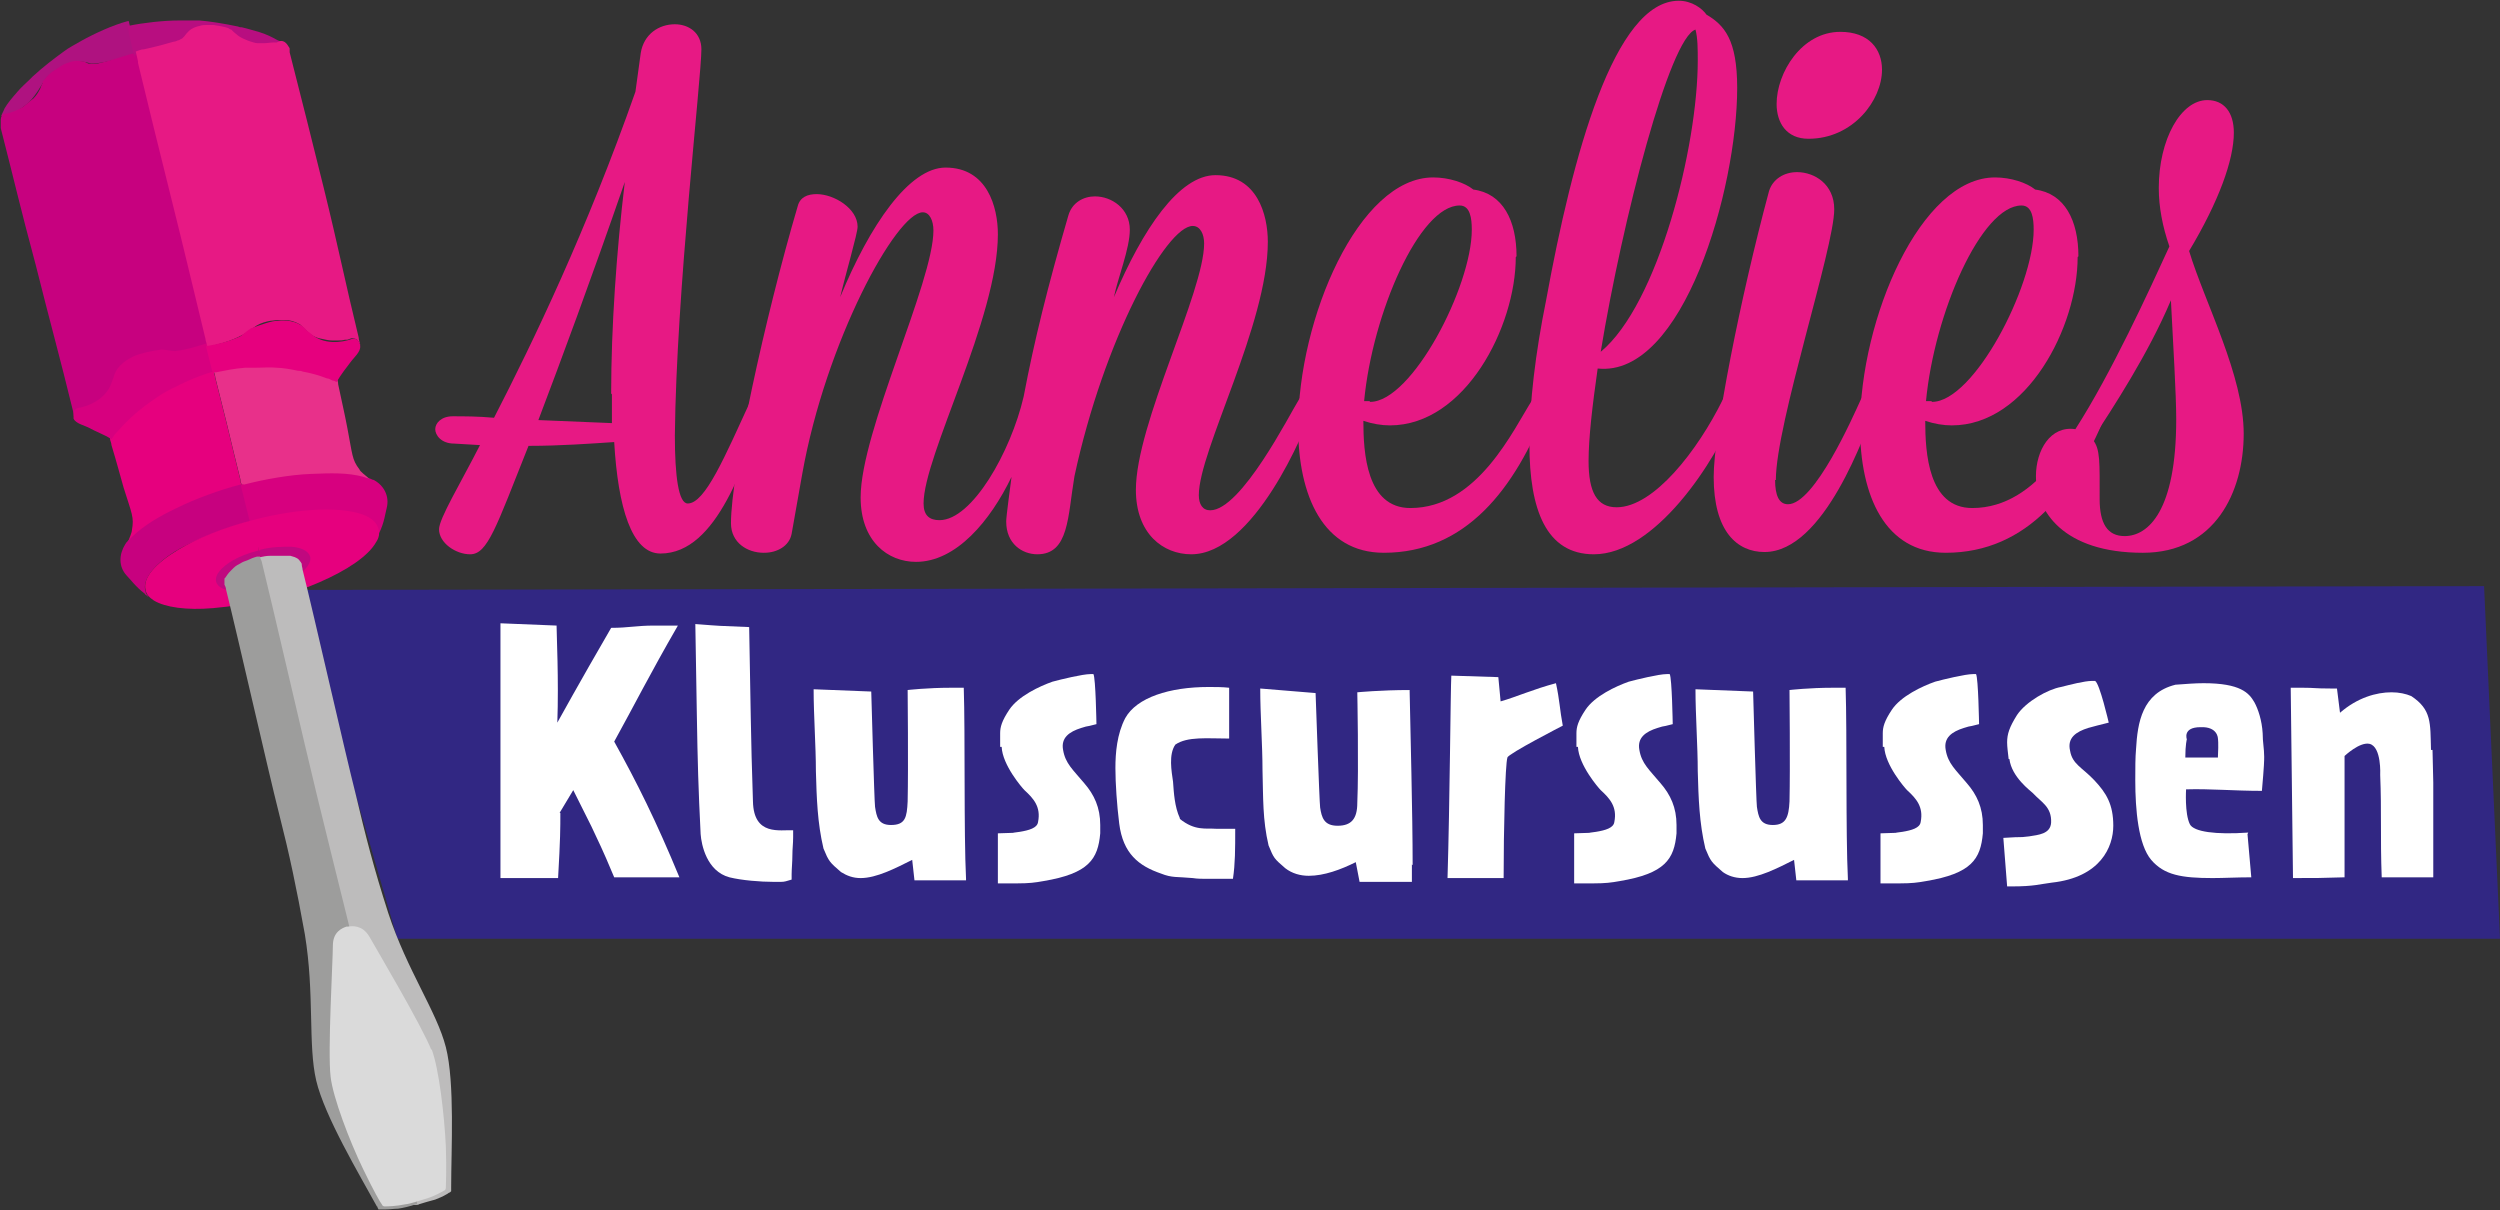
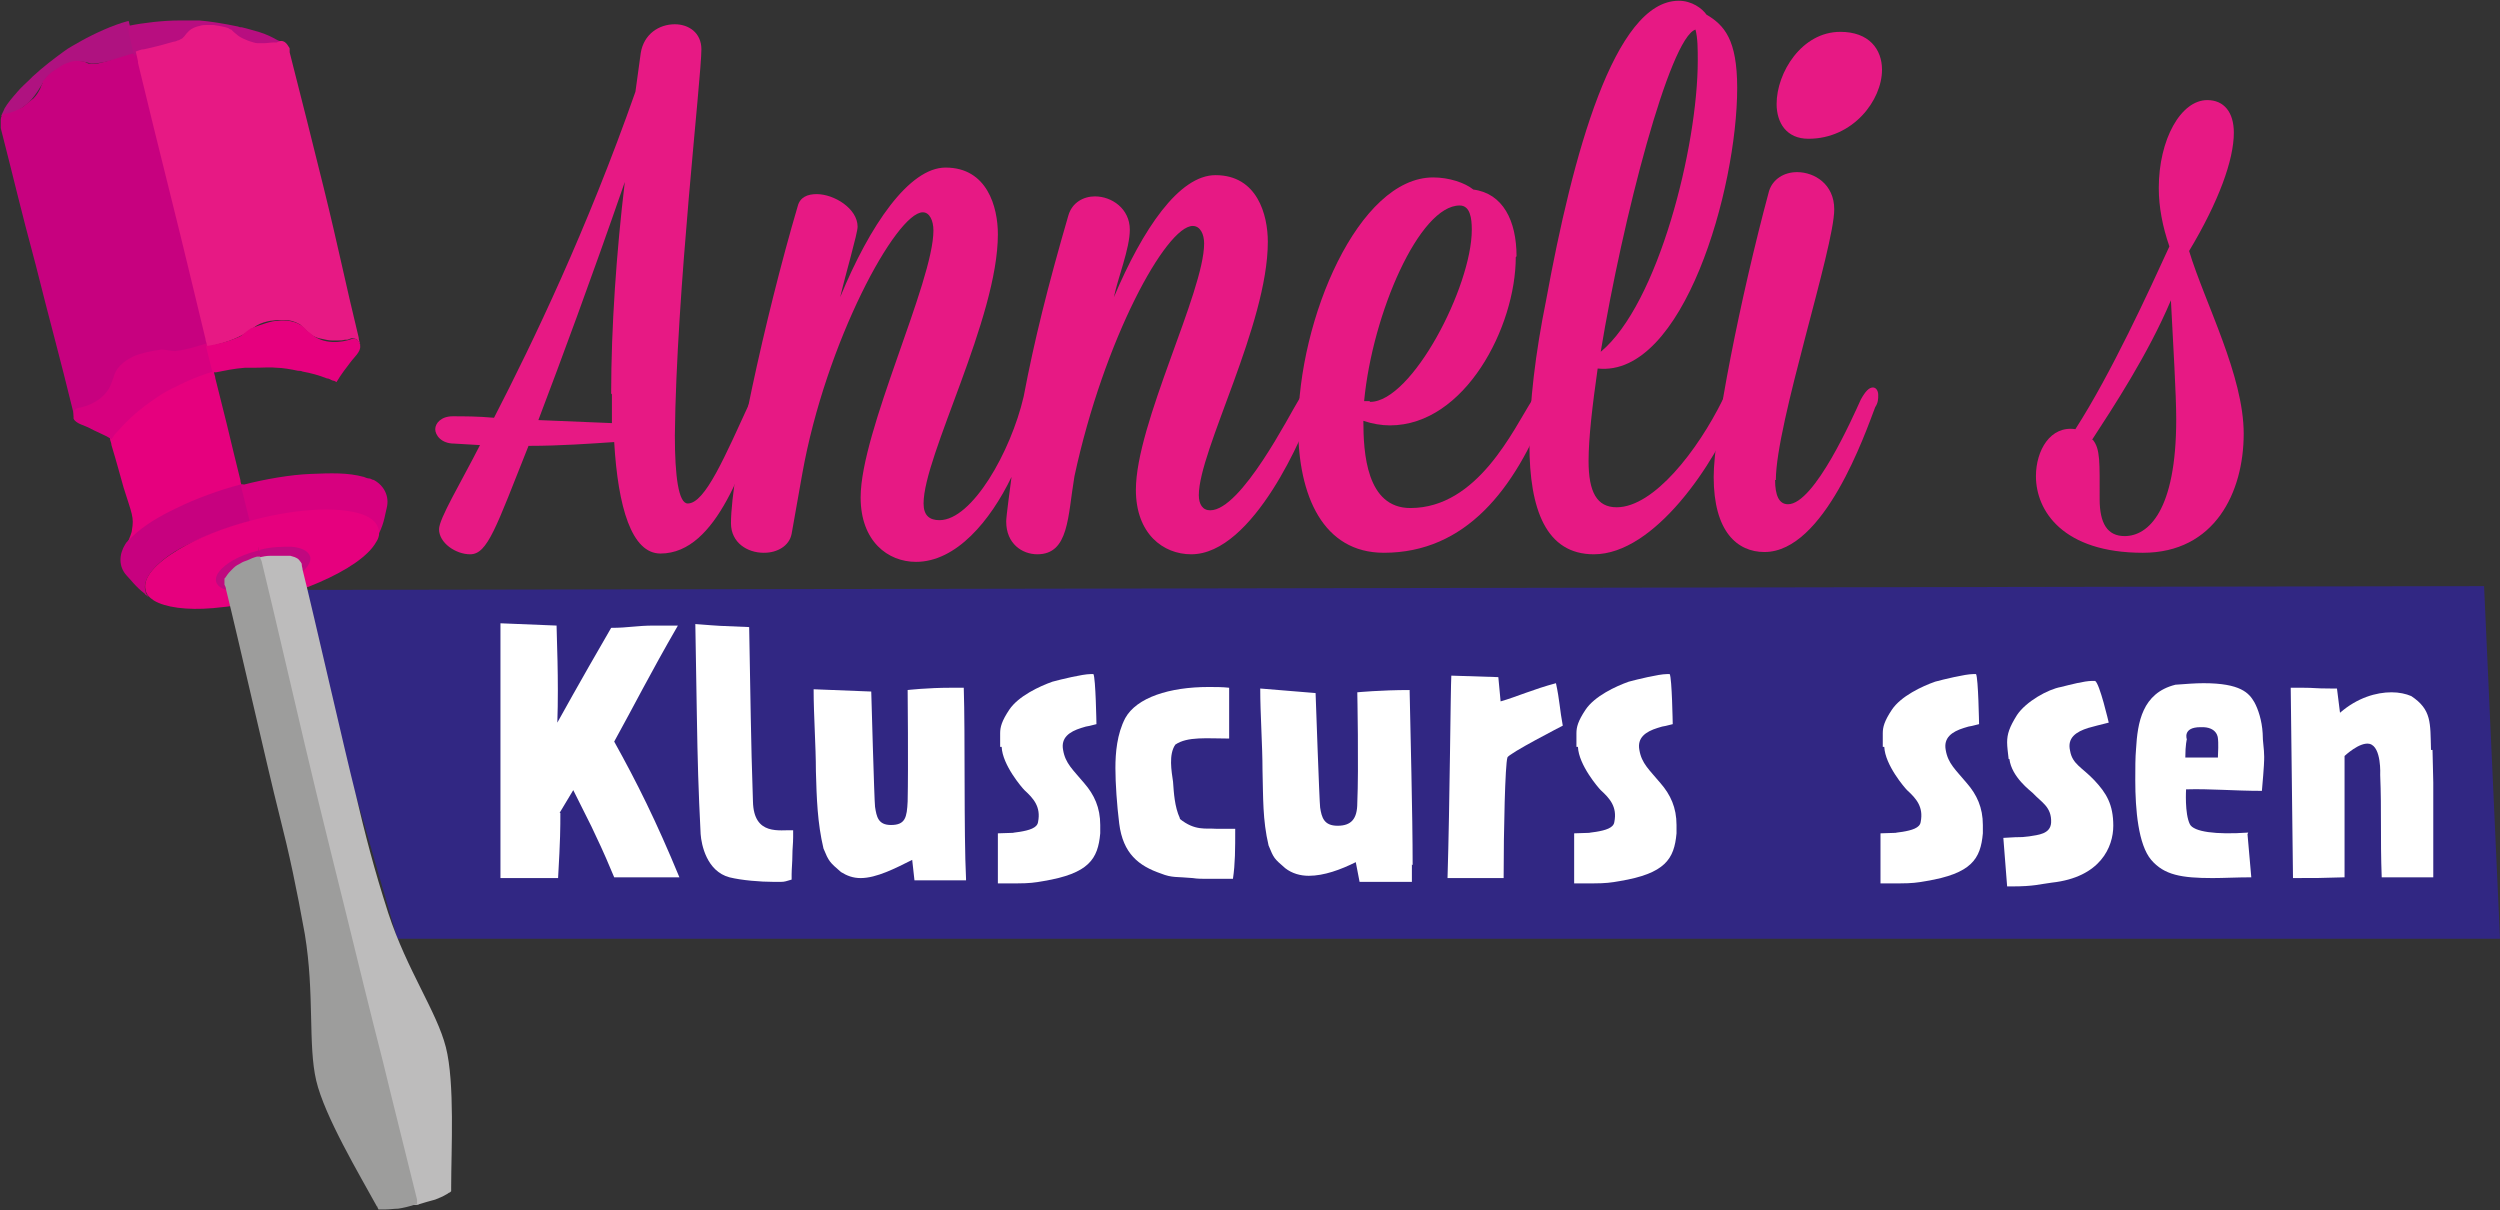
<svg xmlns="http://www.w3.org/2000/svg" id="Laag_2" data-name="Laag 2" viewBox="0 0 32.97 15.96">
  <rect x="0" y="0" width="32.97" height="15.96" fill="#333333" stroke="none" />
  <defs>
    <style>
      .cls-1 {
        fill: #c0087f;
      }

      .cls-2 {
        fill: #d7007f;
      }

      .cls-3 {
        fill: #bdbcbc;
      }

      .cls-4 {
        fill: #e71984;
      }

      .cls-5 {
        fill: #312783;
      }

      .cls-6 {
        fill: #dadada;
      }

      .cls-7 {
        fill: #b80e80;
      }

      .cls-8 {
        fill: #fff;
      }

      .cls-9 {
        fill: #c7017f;
      }

      .cls-10 {
        fill: #e8308a;
      }

      .cls-11 {
        fill: #af1280;
      }

      .cls-12 {
        fill: #e6007e;
      }

      .cls-13 {
        fill: #9d9d9c;
      }
    </style>
  </defs>
  <g id="Laag_1-2" data-name="Laag 1">
    <g>
      <polygon class="cls-5" points="3.91 7.78 5.24 12.38 32.97 12.38 32.76 7.73 3.91 7.78" />
      <g>
        <path class="cls-4" d="M8.06,5.19c0-.87.07-1.87.18-2.79-.45,1.3-.84,2.35-1.14,3.14l.97.04c0-.12,0-.25,0-.38M6.51,5.52c.53-1.03,1.23-2.49,1.87-4.31l.07-.51c.04-.25.24-.38.45-.38.18,0,.35.11.35.33,0,.38-.33,3.19-.35,5.09,0,.55.05.9.17.9.23,0,.49-.62.84-1.38.06-.12.12-.17.17-.17.04,0,.06.03.06.1,0,.04,0,.11-.04.17-.28.71-.63,1.94-1.39,1.94-.38,0-.56-.61-.61-1.47-.31.02-.7.05-1.13.05-.43,1.08-.54,1.43-.77,1.43-.19,0-.41-.15-.41-.33,0-.14.28-.6.54-1.11l-.34-.02c-.17,0-.25-.11-.25-.19s.08-.17.23-.17c.14,0,.34,0,.55.02" />
        <path class="cls-4" d="M10.07,7.29c-.21,0-.43-.13-.43-.39,0-.65.45-2.72.88-4.18.03-.12.13-.16.25-.16.23,0,.54.19.54.43,0,.09-.16.63-.23.93.39-.95.91-1.71,1.39-1.71.55,0,.69.52.69.88,0,1.11-.98,2.92-.98,3.55,0,.16.08.22.21.22.43,0,.94-.9,1.11-1.63.14-.74.32-1.46.59-2.39.05-.17.2-.25.35-.25.22,0,.46.16.46.44,0,.25-.16.64-.21.89.38-.9.86-1.61,1.34-1.61.55,0,.69.52.69.88,0,1.09-.91,2.75-.91,3.34,0,.12.05.2.15.2.41,0,1.05-1.27,1.17-1.46.06-.1.13-.16.18-.16.03,0,.05.02.05.07,0,.04,0,.1-.04.17-.11.35-.79,1.96-1.61,1.96-.37,0-.73-.27-.73-.85,0-.87.9-2.61.9-3.25,0-.12-.05-.23-.15-.23-.35,0-1.17,1.49-1.56,3.3-.09.53-.07,1.03-.49,1.03-.2,0-.41-.14-.41-.43,0-.03,0-.06.07-.59-.28.58-.73,1.12-1.26,1.12-.37,0-.73-.27-.73-.85,0-.87.96-2.84.96-3.52,0-.13-.05-.24-.14-.24-.35,0-1.28,1.71-1.59,3.45l-.14.79c-.03.16-.19.25-.36.25" />
        <path class="cls-4" d="M18.07,5.3c.55,0,1.34-1.52,1.34-2.27,0-.15-.02-.32-.16-.32-.53,0-1.15,1.42-1.26,2.58.03,0,.05,0,.07,0M19.99,3.39c0,.92-.67,2.22-1.66,2.22-.11,0-.23-.02-.35-.06,0,.42.04,1.15.62,1.15.89,0,1.36-1.04,1.61-1.43.06-.1.1-.13.15-.13.04,0,.07.04.07.1,0,.04,0,.09-.03.13-.42,1.08-1.07,1.92-2.15,1.92-.8,0-1.13-.75-1.13-1.66,0-1.43.8-3.29,1.78-3.29.21,0,.42.07.53.16.39.05.57.41.57.88" />
        <path class="cls-4" d="M21.11,4.64c.76-.63,1.28-2.71,1.28-3.84,0-.15,0-.3-.03-.41-.34.11-.96,2.49-1.25,4.25M22.5.19c.24.14.41.33.41.97,0,1.33-.71,3.82-1.84,3.7-.07.49-.12.92-.12,1.22,0,.41.11.61.37.61.49,0,1.07-.75,1.4-1.42.05-.11.1-.14.15-.14.04,0,.07.04.07.11,0,.04,0,.08-.03.13-.29.74-1.09,1.94-1.89,1.94-.63,0-.85-.59-.85-1.45,0-.55.08-1.21.22-1.9.35-1.92.9-3.95,1.75-3.95.17,0,.31.1.37.19" />
        <path class="cls-4" d="M23.43,1.37c0-.41.33-.95.84-.95.38,0,.55.23.55.5,0,.4-.38.91-.97.91-.29,0-.42-.21-.42-.46M23.41,6.33c0,.2.05.32.17.32.35,0,.86-1.16.96-1.38.06-.11.11-.16.16-.16.04,0,.07.04.07.1,0,.05,0,.1-.04.16-.13.34-.67,1.91-1.46,1.91-.36,0-.67-.27-.67-.99,0-.58.35-2.36.73-3.77.05-.16.2-.25.37-.25.23,0,.49.16.49.49,0,.51-.77,2.83-.77,3.57" />
-         <path class="cls-4" d="M25.48,5.3c.55,0,1.34-1.52,1.34-2.27,0-.15-.02-.32-.16-.32-.53,0-1.15,1.42-1.26,2.58.03,0,.05,0,.07,0M27.4,3.39c0,.92-.67,2.22-1.66,2.22-.11,0-.23-.02-.35-.06,0,.42.04,1.15.62,1.15.89,0,1.36-1.04,1.61-1.43.06-.1.1-.13.15-.13.04,0,.07.04.07.1,0,.04,0,.09-.03.13-.42,1.08-1.07,1.92-2.15,1.92-.8,0-1.13-.75-1.13-1.66,0-1.43.8-3.29,1.78-3.29.21,0,.42.07.53.16.39.05.57.41.57.88" />
        <path class="cls-4" d="M27.6,5.8c.1.12.09.3.09.78,0,.32.1.49.33.49.31,0,.68-.33.68-1.54,0-.33-.04-.98-.07-1.57-.3.71-.76,1.41-1.04,1.84M28.61,3.25c-.09-.26-.14-.52-.14-.77,0-.64.29-1.16.64-1.16.22,0,.35.16.35.43,0,.36-.2.91-.59,1.56.21.69.72,1.64.72,2.41s-.38,1.57-1.33,1.57c-1.05,0-1.41-.55-1.41-1.01,0-.34.19-.67.52-.62.47-.73.97-1.82,1.24-2.41" />
-         <path class="cls-10" d="M3.19,6.43s.03,0,.05-.01c.23-.06.47-.11.71-.13.12,0,.27-.02.42-.02.15,0,.31.01.44.04.03,0,.06.01.08.02-.08-.07-.14-.11-.15-.14-.1-.13-.09-.19-.16-.55-.04-.21-.07-.33-.12-.57,0-.03-.01-.06-.02-.09-.03-.01-.06-.03-.09-.04-.13-.05-.25-.09-.38-.11-.13-.03-.25-.04-.37-.04-.24,0-.49.02-.73.08-.02,0-.03,0-.05.01,0,.04.02.07.02.1.06.25.08.31.15.6.07.29.11.46.18.74,0,.04.02.07.03.11" />
        <path class="cls-12" d="M3.21,6.43s-.03,0-.05.01c-.23.06-.47.13-.69.24-.11.05-.24.12-.38.2-.14.08-.27.17-.36.25-.02.02-.04.04-.06.06.04-.1.07-.17.07-.2.03-.17,0-.21-.11-.56-.06-.21-.09-.33-.16-.56,0-.03-.02-.06-.02-.09.02-.03.04-.06.06-.08.09-.11.18-.2.28-.29.1-.08.2-.16.31-.22.21-.12.44-.23.67-.29.02,0,.03,0,.05-.01,0,.04.02.07.02.1.06.25.08.31.15.6.07.29.11.46.18.74,0,.04.02.07.03.11" />
        <path class="cls-9" d="M3.33,6.88s-.02,0-.04,0c-.27.07-.56.18-.81.3-.3.14-.63.41-.56.62,0,.02.01.04.04.07-.01,0-.02-.01-.03-.02,0,0-.02-.01-.02-.02-.12-.09-.19-.19-.24-.24-.11-.12-.1-.28-.02-.41.01-.02.02-.03.04-.05.02-.02.04-.04.05-.05.17-.16.36-.27.59-.38.24-.12.57-.24.84-.31.01,0,.02,0,.04,0,0,0,0,.02,0,.03.02.07.03.12.05.2.02.07.04.17.06.24,0,0,0,.01,0,.02,0,0,0,.01,0,.02" />
        <path class="cls-11" d="M1.81.7s-.01,0-.02,0c-.24.09-.54.16-.62.13-.11-.04-.19,0-.27.02-.1.03-.25.1-.34.25,0,.01-.02.03-.03.05-.04.07-.1.15-.15.2-.07.06-.15.12-.22.15-.03.02-.06.03-.09.03,0,0-.01,0-.02,0,0,0-.02,0-.02,0-.01,0-.02,0-.01-.01.01-.03.03-.06.04-.09.04-.07.1-.14.17-.22.05-.06.11-.11.16-.16.01-.01.02-.02.04-.04.14-.13.3-.25.41-.33.08-.06.13-.08.23-.14.18-.1.42-.21.61-.26,0,0,.01,0,.02,0,0,.02.02.08.02.1,0,0,.03.13.05.22.01.05.02.08.02.09" />
        <path class="cls-9" d="M2.76,4.57s-.07.02-.1.03c-.12.03-.25.06-.37.07-.03,0-.06,0-.09,0-.01,0-.03,0-.04,0-.01,0-.03,0-.04,0-.02,0-.05,0-.07,0-.06,0-.12.02-.18.04-.03,0-.06.02-.08.03-.03.01-.06.03-.09.05-.05.04-.1.08-.13.14,0,.01-.02.03-.02.04,0,.01-.01.03-.01.04,0,.03,0,.04-.03.08-.03.06-.07.12-.12.16-.03.03-.07.06-.1.08-.02.01-.04.02-.07.04-.03.02-.06.03-.09.04,0,0-.02,0-.03,0-.01,0-.05,0-.06.01-.02,0-.04.02-.05.05,0,.02,0,.05,0,.08,0-.03-.02-.06-.02-.1-.18-.74-.31-1.2-.5-1.96C.26,2.71.2,2.43.01,1.69c0,0,0-.02,0-.02,0,0,0-.02,0-.03,0-.02,0-.04,0-.06,0-.04.02-.07.04-.08.02,0,.04,0,.06-.01.01,0,.03,0,.04-.01.04-.01.08-.03.12-.05.02-.01.05-.03.07-.05.04-.03.07-.06.1-.08.04-.04.07-.09.09-.13.01-.03.02-.05.03-.07,0-.01,0-.03.02-.04,0-.01.02-.02.03-.04.04-.05.1-.09.15-.12.03-.02.06-.04.08-.05.02-.01.05-.02.08-.03.05-.02.11-.02.17-.01.03,0,.05.02.08.03.01,0,.03,0,.04,0,.01,0,.03,0,.04,0,.02,0,.04,0,.07-.01.1-.02.25-.07.38-.11.04-.01.07-.02.11-.03,0,0,.03.12.03.13,0,0,0,.02,0,.02.18.75.24.98.43,1.75.19.76.28,1.15.46,1.89,0,.03.02.06.02.09" />
        <path class="cls-2" d="M2.84,4.9s-.02,0-.03,0c-.1.03-.24.08-.37.14-.03.02-.07.03-.1.05-.11.05-.2.1-.27.15-.06.04-.16.11-.23.17-.02.01-.03.03-.05.04-.09.08-.17.16-.24.24-.02.02-.04.04-.05.06-.01.01-.02.03-.03.04,0,0-.01,0-.02-.01-.06-.04-.21-.1-.26-.13-.07-.04-.19-.06-.22-.13,0-.01,0-.02,0-.03,0-.01,0-.03,0-.05,0-.03.03-.05.06-.06.14-.02.37-.12.44-.33.01-.03.02-.05.03-.08.04-.16.2-.24.26-.27.09-.04.22-.07.37-.09.04,0,.13.02.18.02.17-.02.31-.07.41-.1,0,0,.02,0,.03,0,0,0,0,.02,0,.02.01.05.03.11.04.16.01.05.03.11.04.16,0,0,0,.01,0,.02" />
        <path class="cls-2" d="M3.3,6.89s.02,0,.04,0c.27-.07.57-.12.85-.14.33-.03.74.05.78.27,0,.02,0,.04,0,.07,0-.01.01-.02.02-.03,0,0,0-.02.01-.03.07-.14.08-.26.1-.33.04-.16-.04-.3-.17-.37-.02,0-.04-.02-.06-.02-.02,0-.05-.01-.07-.02-.22-.06-.44-.05-.7-.04-.27.01-.61.07-.88.14-.01,0-.02,0-.04,0,0,0,0,.02,0,.03.02.07.03.12.05.2.02.07.04.17.06.24,0,0,0,.01,0,.02,0,0,0,.01,0,.02" />
        <path class="cls-12" d="M3.48,7.54h0c-.03-.11-.05-.22-.08-.34-.02-.09-.04-.17-.06-.26,0-.02,0-.03-.01-.05,0-.01,0-.02,0-.03,0,0,0,0,0,0-.39.1-.73.24-.98.39-.3.18-.47.37-.43.53.01.06.05.1.11.14.15.09.43.13.78.1.23-.02.5-.06.78-.13,0,0,0,0,0,0,.23-.06.44-.13.62-.21.37-.16.65-.35.75-.53.04-.06.05-.12.03-.18-.02-.07-.08-.13-.17-.17-.28-.12-.85-.11-1.49.06,0,.01,0,.02,0,.03,0,.02,0,.03.01.05.02.09.04.17.06.26.03.11.06.22.08.34" />
        <path class="cls-1" d="M3.48,7.49h0s-.02-.08-.03-.12c0-.03-.01-.05-.02-.08,0,0,0,0,0-.01,0,0,0,0,0,0,0,0,0-.02,0-.02,0,0-.02,0-.02,0-.13.03-.25.08-.34.13-.15.09-.24.19-.22.28.02.08.12.12.27.13.12,0,.26,0,.42-.05,0,0,.02,0,.02,0,.14-.04.27-.1.36-.16.12-.08.19-.17.17-.25h0c-.02-.07-.11-.12-.25-.13-.11,0-.26,0-.41.04,0,0,0,.02,0,.02,0,0,0,0,0,0,0,0,0,0,0,.01,0,.03.01.05.02.08.01.04.02.08.03.12" />
        <path class="cls-3" d="M5.49,15.89s.03,0,.04-.01c.06-.02.14-.04.21-.06.05-.02.1-.04.15-.07,0,0,.02-.01.03-.02,0,0,0,0,0,0,0,0,0,0,0,0,.01,0,.02-.01.03-.02,0,0,0,0,0,0,0,0,0,0,0,0,0,0,0,0,0,0,0,0,0-.02,0-.02,0,0,0-.02,0-.03,0-.49.05-1.38-.07-1.85-.12-.47-.51-1.01-.76-1.77-.19-.59-.3-1.02-.43-1.57-.14-.55-.55-2.36-.7-2.96,0-.02-.01-.04-.01-.06,0-.01,0-.02-.01-.03,0-.01-.02-.02-.02-.03,0,0-.01-.01-.02-.02-.03-.02-.06-.03-.1-.04,0,0-.02,0-.03,0,0,0-.02,0-.03,0-.04,0-.08,0-.11,0-.03,0-.07,0-.1,0-.05,0-.09.01-.14.02-.01,0-.02,0-.04,0,0,.02.01.04.02.06.15.61.58,2.48.73,3.09.15.61.23.94.38,1.54.16.65.32,1.31.49,1.97.14.58.31,1.25.45,1.82,0,.01,0,.02,0,.03,0,0,0,.02,0,.03" />
        <path class="cls-13" d="M5.5,15.88s-.03,0-.04.01c-.06.02-.14.04-.21.05-.05,0-.11.01-.16.01,0,0-.02,0-.04,0h-.02s-.03,0-.04,0c0,0,0,0,0,0,0,0,0,0,0,0,0,0,0,0,0,0,0,0,0-.01-.01-.02,0,0,0-.02-.01-.02-.23-.42-.69-1.19-.8-1.66-.11-.47-.02-1.14-.15-1.93-.11-.61-.2-1.04-.34-1.59-.14-.55-.55-2.36-.7-2.96,0-.02-.01-.04-.02-.06,0-.01,0-.02,0-.03,0-.01,0-.03,0-.04,0,0,0-.02.01-.02.02-.03.04-.06.07-.09,0,0,.01-.01.02-.02,0,0,.01-.01.02-.02.03-.03.07-.05.09-.06.03-.02.06-.03.09-.04.04-.02.09-.04.13-.05.01,0,.02,0,.04,0,0,.02.01.04.02.06.15.61.58,2.48.73,3.09.15.61.23.94.38,1.54.16.65.32,1.31.49,1.97.14.58.31,1.25.45,1.82,0,.01,0,.02,0,.03,0,0,0,.02,0,.03" />
-         <path class="cls-6" d="M5.69,13.85c-.12-.31-.73-1.34-.82-1.5-.09-.15-.22-.14-.28-.13,0,0-.02,0-.02,0-.06.02-.18.07-.18.25,0,.19-.07,1.4-.03,1.73.03.27.25.85.43,1.22.14.29.22.43.25.47,0,.01.02.02.03.02.04,0,.14,0,.29-.03.03,0,.19-.05.22-.06.15-.04.24-.1.28-.12.01,0,.02-.02.02-.04,0-.06.01-.22,0-.54-.02-.41-.09-1.03-.19-1.29" />
        <path class="cls-7" d="M1.79.71s.02,0,.02,0c.26-.04.55-.12.61-.19.08-.09.17-.1.24-.12.1-.02.27-.03.42.06.01,0,.03.02.04.03.07.04.16.08.23.1.09.02.18.03.26.03.03,0,.07,0,.1-.01,0,0,.01,0,.01,0,0,0,.02,0,.02-.01,0,0,.01-.01,0-.02-.02-.02-.05-.04-.08-.05-.07-.04-.15-.08-.25-.11-.07-.02-.14-.04-.22-.06-.02,0-.03,0-.05-.01-.19-.04-.38-.07-.51-.08-.1,0-.16,0-.27,0-.2,0-.47.03-.66.07,0,0-.01,0-.02,0,0,.01.02.08.02.1,0,0,.03.13.05.22.01.05.02.08.02.09" />
        <path class="cls-4" d="M2.74,4.58s.07-.02.1-.03c.12-.03.24-.07.35-.13.03-.01.05-.03.08-.05.01,0,.02-.01.03-.02.01,0,.02-.02.03-.02.02-.01.04-.03.06-.04.05-.03.12-.05.18-.06.03,0,.06-.01.09-.01.03,0,.06,0,.1,0,.06,0,.13.02.18.05.01,0,.03.02.04.03.01.01.02.02.03.03.02.02.03.03.06.06.05.04.11.07.18.08.04.01.09.02.13.02.03,0,.05,0,.07,0,.04,0,.07,0,.1-.01,0,0,.02,0,.03,0,.01,0,.05-.02.06-.02.01,0,.04,0,.07.02.01.01.03.04.04.07,0-.03-.02-.06-.02-.1-.18-.74-.27-1.2-.46-1.97-.19-.77-.26-1.04-.45-1.79,0,0,0-.02,0-.02,0,0,0-.02,0-.03,0-.01-.02-.03-.03-.05-.02-.03-.05-.05-.08-.05-.02,0-.04.01-.06.02-.01,0-.03,0-.04,0-.04,0-.09.01-.13.01-.03,0-.06,0-.08,0-.04,0-.08-.02-.12-.03-.05-.02-.1-.04-.14-.07-.02-.02-.04-.03-.06-.05,0,0-.02-.02-.03-.03-.01,0-.03-.01-.04-.02-.06-.02-.13-.03-.19-.04-.04,0-.07,0-.1,0-.03,0-.05,0-.08.01-.05.01-.11.03-.15.07-.02.02-.04.04-.06.07-.01.01-.02.02-.03.03-.01,0-.02.01-.04.02-.02,0-.04.02-.07.02-.1.03-.25.07-.39.1-.04,0-.08.02-.11.03,0,0,.03.12.03.13,0,0,0,.02,0,.02.18.75.24.98.43,1.75.19.76.28,1.15.46,1.89,0,.03.02.06.02.09" />
        <path class="cls-12" d="M2.82,4.91s.02,0,.03,0c.1-.02.24-.05.38-.06.04,0,.07,0,.11,0,.12,0,.23-.01.31,0,.07,0,.19.02.28.04.02,0,.04,0,.06.01.11.02.22.05.32.09.03,0,.05.02.08.03.02,0,.03.01.05.02,0,0,0-.01.01-.02.04-.07.13-.19.17-.24.05-.07.14-.14.13-.22,0-.01,0-.02-.01-.03,0-.01-.01-.03-.02-.04-.02-.02-.05-.03-.08-.02-.13.05-.38.08-.54-.07-.02-.02-.05-.03-.07-.06-.11-.12-.29-.12-.36-.11-.09,0-.22.05-.36.1-.04.02-.11.09-.15.11-.16.07-.3.1-.41.12,0,0-.02,0-.03,0,0,0,0,.02,0,.02.01.05.03.11.04.16.01.05.03.11.04.16,0,0,0,.01,0,.02" />
      </g>
      <g>
        <path class="cls-8" d="M7.39,10.72c0,.2,0,.34-.03.86h-.76v-3.36l.74.03c0,.11.03.72.01,1.28.26-.47.61-1.08.71-1.25.23,0,.33-.03.57-.03.08,0,.18,0,.31,0-.37.64-.58,1.06-.84,1.53.3.54.55,1.04.86,1.79h-.86c-.18-.43-.19-.43-.3-.67l-.24-.48-.18.3Z" />
        <path class="cls-8" d="M10.46,11.04c0,.09-.01.15-.01.24s-.01.18-.01.25c0,.03,0,.05,0,.07-.07.02-.09.03-.14.03-.03,0-.05,0-.1,0-.17,0-.42-.02-.58-.06-.3-.08-.37-.43-.38-.57-.03-.59-.04-.96-.05-1.57l-.02-1.2c.39.03.24.02.71.04.02,1,.02,1.42.05,2.3.01.46.36.37.53.38,0,.03,0,.06,0,.09Z" />
        <path class="cls-8" d="M12.74,11.61h-.68s-.03-.27-.03-.27c-.22.11-.47.24-.68.24-.1,0-.18-.03-.26-.08-.15-.13-.16-.14-.23-.31-.08-.34-.09-.66-.1-1.02,0-.33-.03-.74-.03-1.08l.76.03s.04,1.45.05,1.52c.02.13.04.24.21.24.19,0,.21-.1.22-.31.01-.45,0-1.47,0-1.47,0,0,.26-.03.57-.03.06,0,.11,0,.17,0,.02.6,0,1.92.03,2.52Z" />
        <path class="cls-8" d="M13.19,9.85c0-.08,0-.13,0-.18,0-.08.02-.16.12-.31.12-.18.4-.31.57-.37.11-.03.4-.1.5-.1.03,0,.04,0,.04,0,.03.05.04.66.04.66-.19.05-.07.01-.2.05-.16.05-.27.13-.24.29.03.18.13.26.28.44.13.15.21.32.21.55,0,.04,0,.08,0,.11-.03.34-.15.53-.75.63-.11.02-.19.03-.34.03-.07,0-.15,0-.26,0v-.66c.31-.01.12,0,.29-.02.12-.02.23-.05.24-.13.04-.2-.06-.31-.18-.42-.03-.03-.29-.33-.3-.57Z" />
        <path class="cls-8" d="M15.56,10.8c.2.16.34.12.48.13.05,0,.2,0,.25,0,0,.27,0,.46-.03.66-.05,0-.1,0-.15,0-.07,0-.13,0-.19,0s-.13,0-.19-.01c-.21-.02-.27,0-.42-.06-.29-.1-.5-.26-.55-.66-.03-.24-.05-.53-.05-.73s.02-.45.13-.66c.15-.27.58-.41,1.1-.41.09,0,.18,0,.27.01v.33s0,.34,0,.34c-.29,0-.55-.03-.71.08-.09.13-.05.35-.03.49.01.14.02.33.09.48Z" />
        <path class="cls-8" d="M18.62,11.4v.23h-.69s-.05-.26-.05-.26c-.2.1-.42.18-.62.18-.11,0-.22-.03-.31-.1-.15-.13-.15-.13-.22-.3-.08-.34-.07-.63-.08-.99,0-.33-.03-.74-.03-1.08l.73.06s.05,1.44.06,1.51c.02.13.05.24.23.24.18,0,.26-.09.26-.3.02-.45,0-1.46,0-1.46,0,0,.31-.03.69-.03.01.53.04,1.63.04,2.31Z" />
        <path class="cls-8" d="M19.13,8.91l.63.02.03.32c.21-.06.43-.16.73-.24.05.23.05.35.09.56,0,0-.72.37-.73.42-.03.09-.05.95-.05,1.59-.16,0-.25,0-.32,0-.11,0-.18,0-.42,0,.03-.98.04-2.5.05-2.67Z" />
        <path class="cls-8" d="M20.79,9.85c0-.08,0-.13,0-.18,0-.08.02-.16.12-.31.12-.18.4-.31.57-.37.11-.03.4-.1.5-.1.03,0,.04,0,.04,0,.03.05.04.66.04.66-.19.05-.07.01-.2.05-.16.05-.27.13-.24.29.03.18.13.26.28.44.13.15.21.32.21.55,0,.04,0,.08,0,.11-.03.34-.15.53-.75.63-.11.02-.19.03-.34.03-.07,0-.15,0-.26,0v-.66c.31-.01.12,0,.29-.02.12-.02.23-.05.24-.13.04-.2-.06-.31-.18-.42-.03-.03-.29-.33-.3-.57Z" />
-         <path class="cls-8" d="M24.37,11.61h-.68s-.03-.27-.03-.27c-.22.11-.47.24-.68.24-.1,0-.19-.03-.26-.08-.15-.13-.16-.14-.23-.31-.08-.34-.09-.66-.1-1.02,0-.33-.03-.74-.03-1.08l.76.03s.04,1.45.05,1.52c.02.13.04.24.21.24s.21-.1.22-.31c.01-.45,0-1.47,0-1.47,0,0,.26-.03.57-.03.06,0,.11,0,.17,0,.02.6,0,1.92.03,2.52Z" />
        <path class="cls-8" d="M24.83,9.85c0-.08,0-.13,0-.18,0-.08.02-.16.12-.31.12-.18.4-.31.57-.37.11-.03.4-.1.5-.1.03,0,.04,0,.04,0,.03.05.04.66.04.66-.19.05-.07.01-.2.05-.16.05-.27.13-.24.29.03.18.13.26.28.44.13.15.21.32.21.55,0,.04,0,.08,0,.11-.03.34-.15.53-.75.63-.11.02-.19.03-.34.03-.07,0-.15,0-.26,0v-.66c.31-.01.12,0,.29-.02.12-.02.23-.05.24-.13.04-.2-.06-.31-.18-.42-.03-.03-.29-.33-.3-.57Z" />
        <path class="cls-8" d="M26.49,10.01c-.01-.09-.02-.16-.02-.22,0-.11.03-.2.13-.36.12-.18.41-.34.58-.37.12-.03.31-.08.41-.08.02,0,.03,0,.04,0,.06.03.18.55.18.55-.19.05-.13.03-.27.07-.16.05-.28.13-.24.3.03.18.16.22.32.39.16.17.25.32.25.6s-.17.68-.81.75c-.16.02-.23.05-.53.05h-.06l-.05-.64c.3-.02.17,0,.34-.02.12-.02.28-.03.29-.18.01-.21-.13-.27-.24-.39-.03-.03-.28-.21-.31-.45Z" />
        <path class="cls-8" d="M29.64,11l.05.57c-.19,0-.36.01-.51.01-.41,0-.64-.04-.81-.24-.17-.2-.21-.66-.21-1.05,0-.16,0-.3.01-.41.02-.35.08-.74.52-.85.14-.01.26-.02.37-.02.49,0,.6.13.67.25.05.09.1.24.11.41,0,.12.02.2.02.31,0,.05,0,.11-.03.45-.37,0-.69-.03-1-.02,0,0-.02.32.05.46.05.1.34.14.77.11ZM29.25,9.98c.01-.19,0-.24,0-.24s0-.16-.23-.15c-.24,0-.18.16-.18.16s-.02.07-.02.24h.43Z" />
        <path class="cls-8" d="M32.08,9.89c0,.1.01.32.01.43v1.25h-.68c-.02-.53,0-.87-.02-1.35,0,0,.02-.37-.14-.41-.13-.03-.33.16-.33.16v.73s0,.21,0,.87c-.42.01-.26.01-.68.01l-.03-2.51c.07,0,.12,0,.16,0,.16,0,.15.01.36.01h.09l.04.32c.23-.2.48-.27.68-.27.1,0,.19.02.26.05.27.18.25.35.26.71Z" />
      </g>
    </g>
  </g>
</svg>